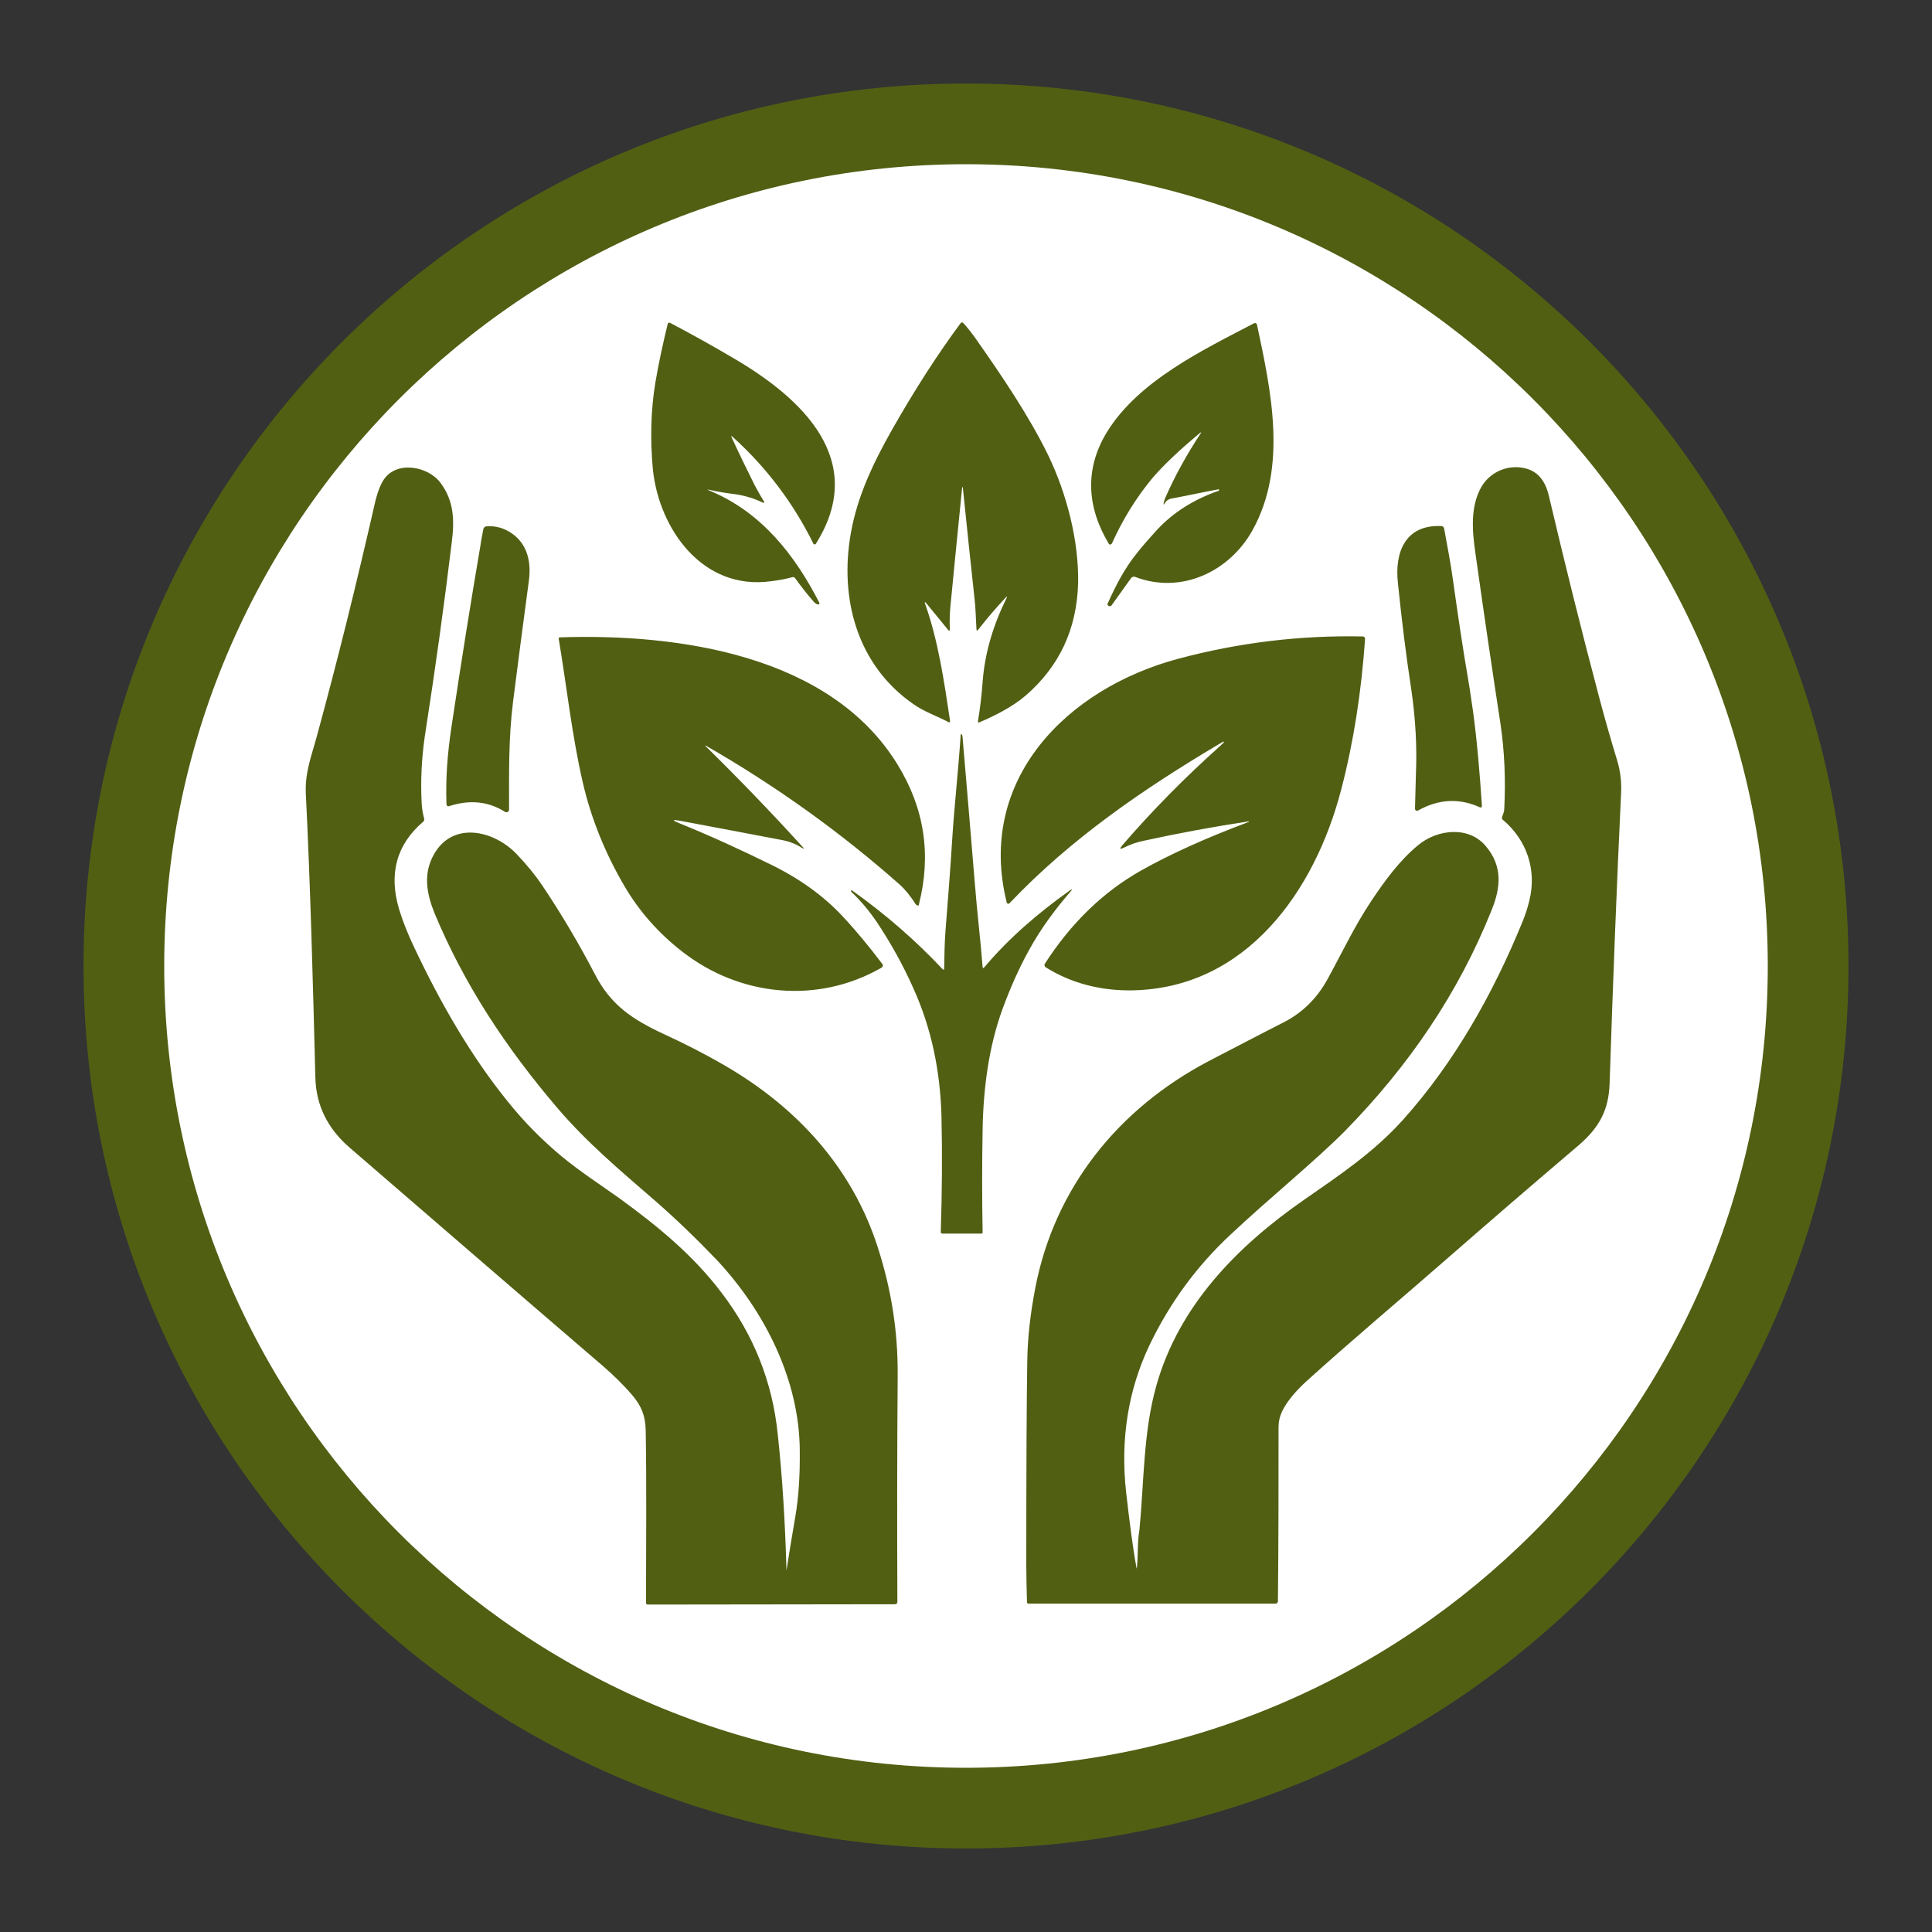
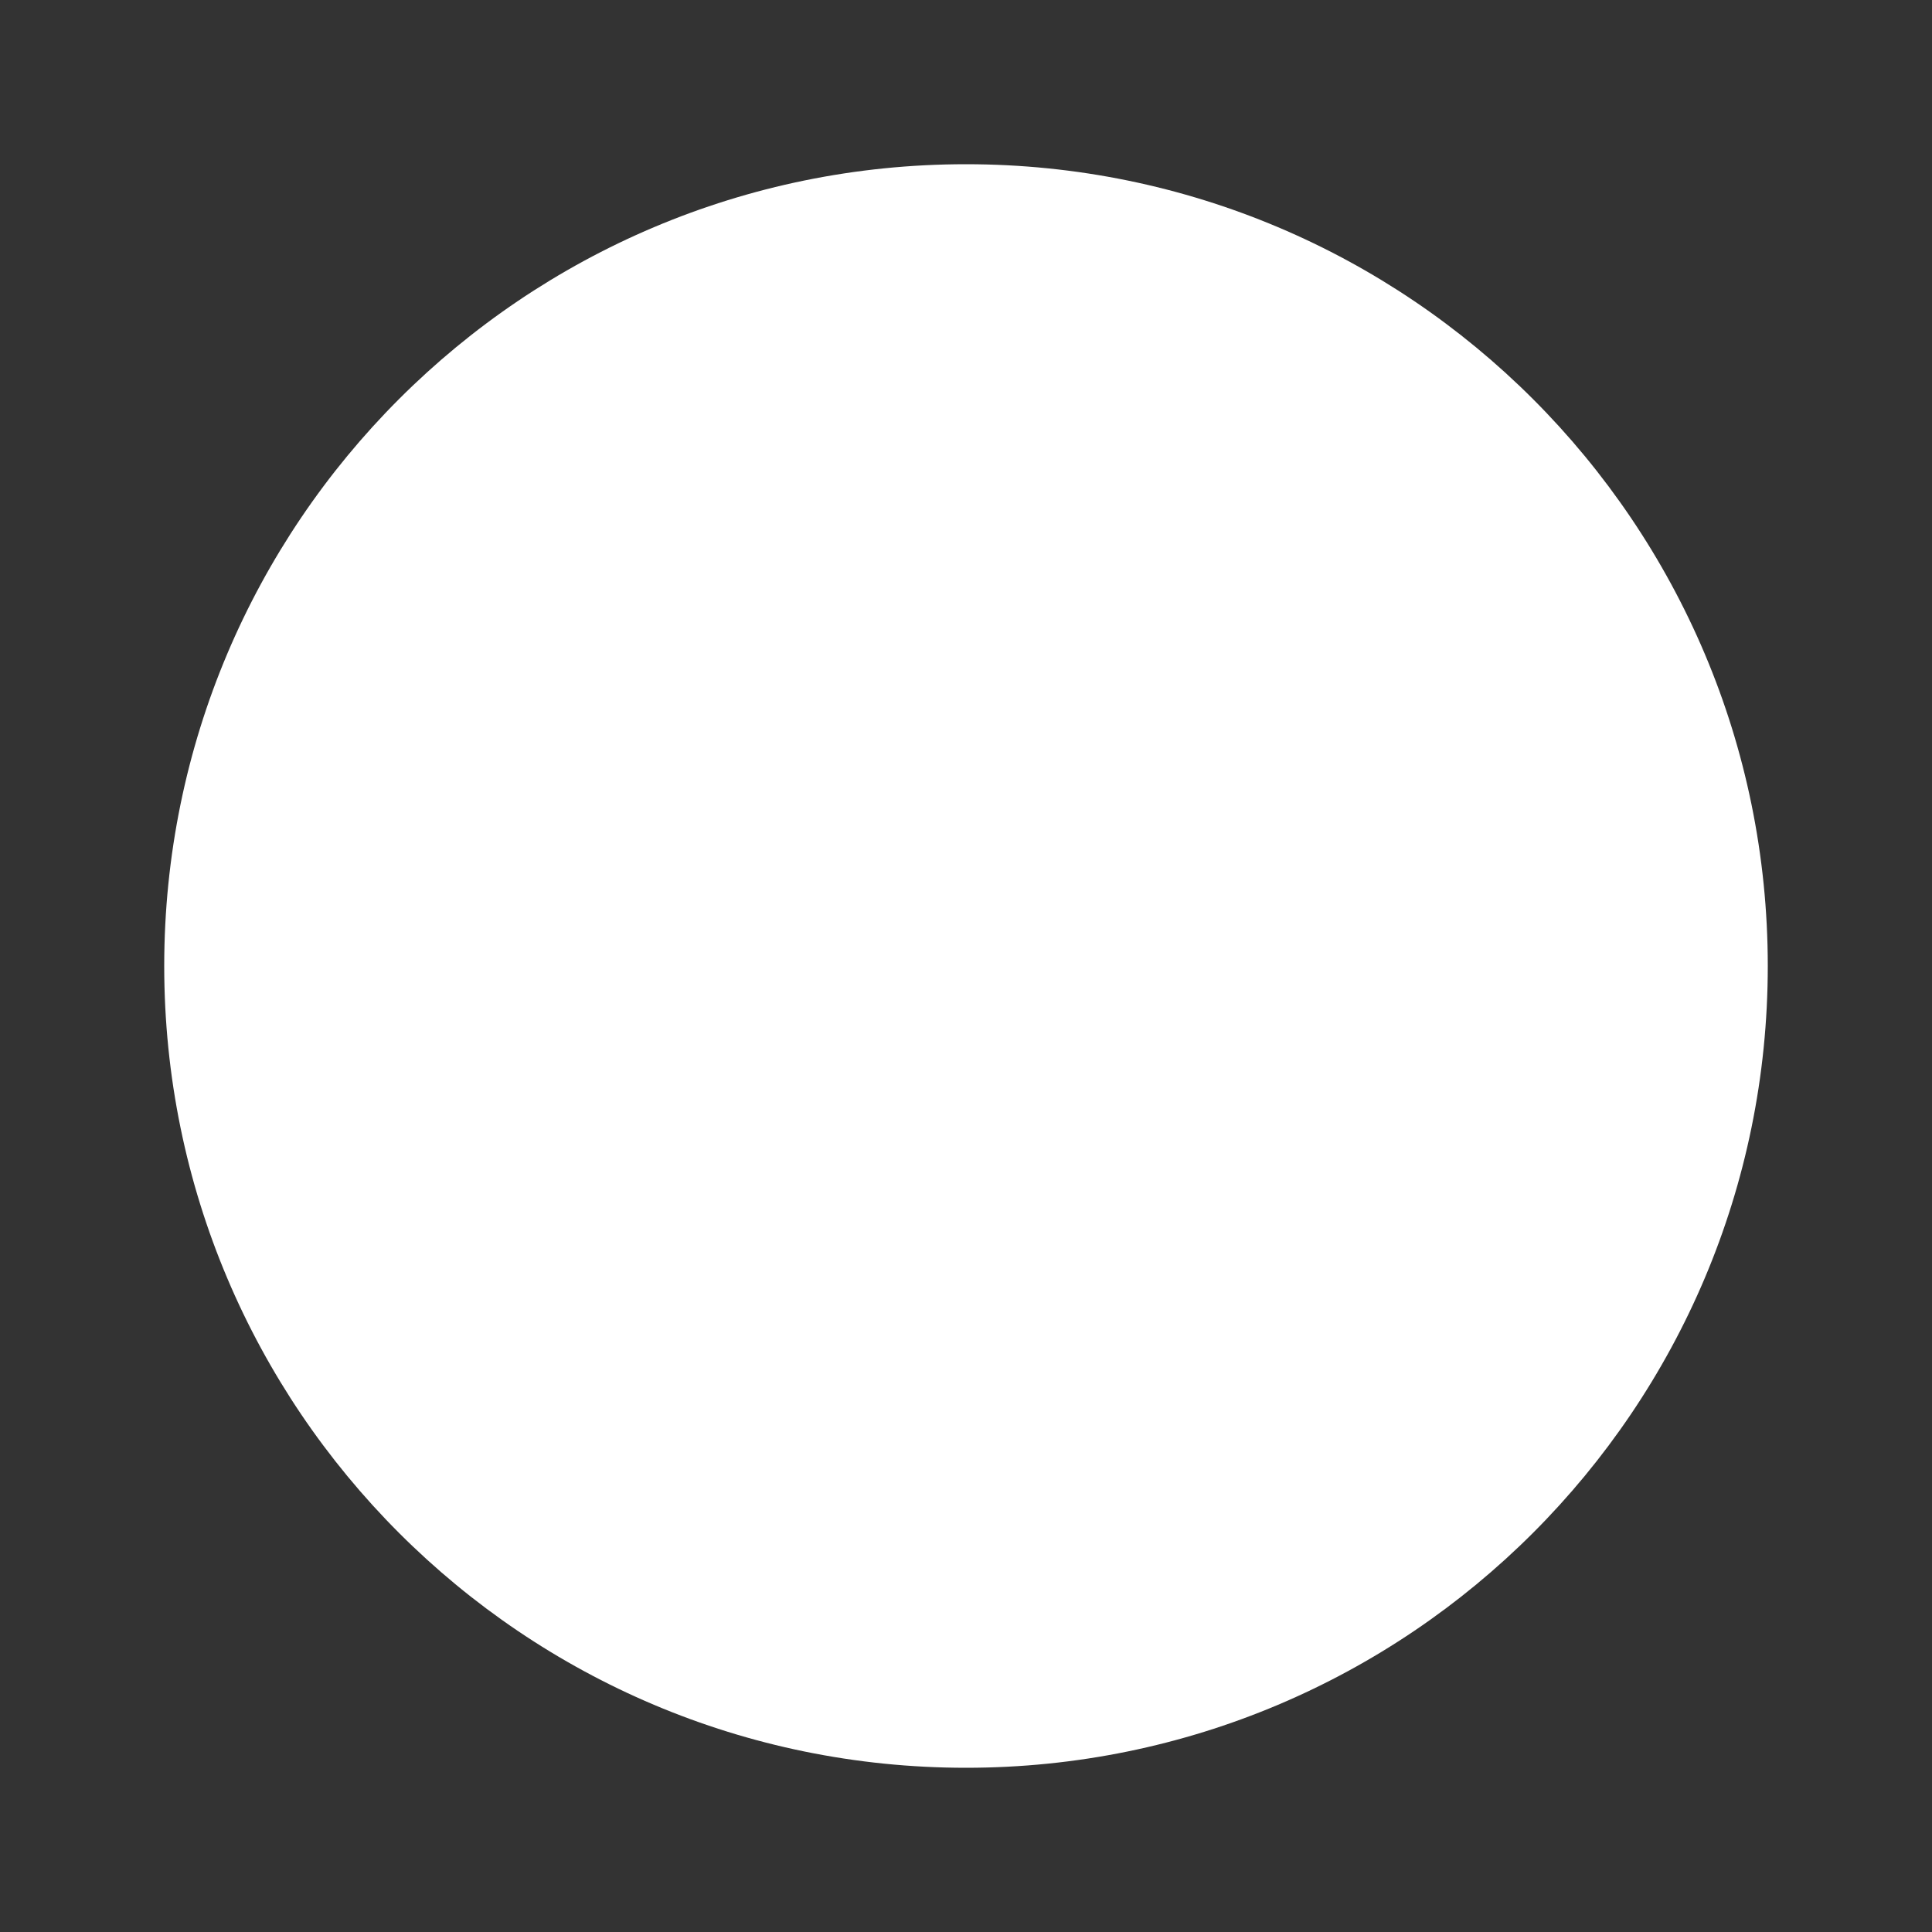
<svg xmlns="http://www.w3.org/2000/svg" version="1.2" preserveAspectRatio="xMidYMid meet" height="100" viewBox="0 0 75 75" zoomAndPan="magnify" width="100">
  <rect x="0" y="0" width="75" height="75" fill="#333333" stroke="none" />
  <defs>
    <clipPath id="cb99a5f9f1">
-       <path d="M 3.242 3.242 L 71.758 3.242 L 71.758 71.758 L 3.242 71.758 Z M 3.242 3.242" />
-     </clipPath>
+       </clipPath>
    <clipPath id="17ba4f02c6">
-       <path d="M 37.5 3.242 C 18.582 3.242 3.242 18.582 3.242 37.5 C 3.242 56.418 18.582 71.758 37.5 71.758 C 56.418 71.758 71.758 56.418 71.758 37.5 C 71.758 18.582 56.418 3.242 37.5 3.242 Z M 37.5 3.242" />
-     </clipPath>
+       </clipPath>
    <clipPath id="745cac1a68">
      <path d="M 6.375 6.375 L 68.625 6.375 L 68.625 68.625 L 6.375 68.625 Z M 6.375 6.375" />
    </clipPath>
    <clipPath id="98ea80d3d1">
      <path d="M 37.5 6.375 C 20.309 6.375 6.375 20.309 6.375 37.5 C 6.375 54.691 20.309 68.625 37.5 68.625 C 54.691 68.625 68.625 54.691 68.625 37.5 C 68.625 20.309 54.691 6.375 37.5 6.375 Z M 37.5 6.375" />
    </clipPath>
    <clipPath id="cff246d718">
-       <path d="M 11.832 12.508 L 63 12.508 L 63 62.289 L 11.832 62.289 Z M 11.832 12.508" />
-     </clipPath>
+       </clipPath>
  </defs>
  <g id="134426af5c">
    <g clip-path="url(#cb99a5f9f1)" clip-rule="nonzero">
      <g clip-path="url(#17ba4f02c6)" clip-rule="nonzero">
-         <path d="M 3.242 3.242 L 71.758 3.242 L 71.758 71.758 L 3.242 71.758 Z M 3.242 3.242" style="stroke:none;fill-rule:nonzero;fill:#515f13;fill-opacity:1;" />
-       </g>
+         </g>
    </g>
    <g clip-path="url(#745cac1a68)" clip-rule="nonzero">
      <g clip-path="url(#98ea80d3d1)" clip-rule="nonzero">
        <path d="M 6.375 6.375 L 68.625 6.375 L 68.625 68.625 L 6.375 68.625 Z M 6.375 6.375" style="stroke:none;fill-rule:nonzero;fill:#ffffff;fill-opacity:1;" />
      </g>
    </g>
    <g clip-path="url(#cff246d718)" clip-rule="nonzero">
-       <path d="M 39.035 23.203 C 38.676 23.586 38.312 24.008 37.977 24.441 C 37.93 24.5 37.906 24.488 37.906 24.418 C 37.879 24.031 37.879 23.621 37.832 23.25 C 37.676 21.828 37.531 20.422 37.387 19.027 C 37.375 18.859 37.352 18.859 37.34 19.027 C 37.184 20.566 37.039 22.07 36.895 23.539 C 36.871 23.805 36.859 24.09 36.871 24.418 C 36.871 24.5 36.848 24.512 36.797 24.441 L 35.969 23.43 C 35.895 23.344 35.883 23.359 35.918 23.453 C 36.426 24.898 36.652 26.449 36.883 28 C 36.883 28.027 36.859 28.051 36.836 28.039 C 36.375 27.797 35.871 27.629 35.449 27.328 C 33.285 25.824 32.574 23.25 33.031 20.688 C 33.285 19.254 33.91 17.945 34.656 16.633 C 35.5 15.152 36.375 13.781 37.293 12.543 C 37.316 12.508 37.375 12.508 37.398 12.543 C 37.555 12.711 37.699 12.902 37.832 13.082 C 38.867 14.551 39.938 16.129 40.695 17.68 C 41.418 19.184 41.887 21.023 41.852 22.648 C 41.801 24.418 41.129 25.859 39.828 26.992 C 39.324 27.426 38.652 27.773 38.023 28.039 C 37.977 28.062 37.953 28.039 37.965 27.988 C 38.051 27.473 38.109 26.98 38.145 26.473 C 38.23 25.332 38.566 24.246 39.07 23.227 C 39.109 23.141 39.098 23.141 39.035 23.203 Z M 28.402 16.98 C 28.375 16.922 28.387 16.91 28.438 16.957 C 29.746 18.137 30.793 19.52 31.578 21.109 C 31.602 21.145 31.648 21.145 31.672 21.109 C 33.73 17.836 31.082 15.441 28.531 13.938 C 27.68 13.434 26.836 12.965 26.008 12.531 C 25.969 12.52 25.934 12.531 25.922 12.566 C 25.73 13.359 25.562 14.129 25.441 14.852 C 25.262 15.934 25.238 17.055 25.344 18.219 C 25.586 20.555 27.293 22.938 29.941 22.562 C 30.219 22.527 30.492 22.48 30.758 22.406 C 30.805 22.395 30.832 22.406 30.867 22.445 C 31.082 22.746 31.312 23.043 31.566 23.332 C 31.613 23.395 31.672 23.441 31.746 23.465 C 31.793 23.477 31.828 23.43 31.805 23.395 C 30.855 21.543 29.566 19.895 27.582 19.062 C 27.426 19.004 27.438 18.992 27.594 19.027 C 27.859 19.086 28.148 19.137 28.449 19.172 C 28.832 19.219 29.23 19.328 29.578 19.496 C 29.676 19.543 29.688 19.52 29.641 19.438 C 29.496 19.207 29.387 19.004 29.289 18.82 C 29.004 18.246 28.703 17.633 28.402 16.98 Z M 46.578 16.812 C 46.641 16.766 46.652 16.777 46.602 16.836 C 46.062 17.656 45.605 18.484 45.23 19.34 C 45.207 19.398 45.184 19.473 45.172 19.531 C 45.16 19.605 45.172 19.605 45.207 19.543 C 45.23 19.508 45.254 19.484 45.281 19.449 C 45.34 19.398 45.41 19.363 45.484 19.352 C 46.086 19.242 46.688 19.109 47.312 18.992 L 47.324 19.016 C 47.324 19.027 47.324 19.039 47.312 19.051 C 46.34 19.387 45.543 19.895 44.918 20.566 C 44.668 20.844 44.402 21.133 44.137 21.469 C 43.645 22.082 43.32 22.719 43.004 23.418 C 42.98 23.465 42.992 23.504 43.043 23.527 C 43.078 23.539 43.125 23.527 43.148 23.504 L 43.906 22.445 C 43.945 22.395 44.004 22.371 44.066 22.395 C 45.855 23.082 47.734 22.191 48.625 20.578 C 49.984 18.125 49.348 15.188 48.793 12.59 C 48.781 12.555 48.73 12.531 48.695 12.543 C 46.688 13.59 44.184 14.793 42.969 16.777 C 42.09 18.219 42.199 19.699 43.043 21.109 C 43.066 21.156 43.137 21.145 43.164 21.098 C 43.582 20.168 44.102 19.328 44.727 18.57 C 45.148 18.078 45.762 17.488 46.578 16.812 Z M 30.531 60.965 C 30.52 60.988 30.52 60.988 30.531 60.965 C 30.48 59.125 30.375 57.355 30.191 55.672 C 29.988 53.664 29.266 51.824 28.004 50.176 C 26.91 48.73 25.551 47.613 24.059 46.527 C 23.301 45.988 22.504 45.469 21.809 44.895 C 21.039 44.254 20.328 43.535 19.703 42.75 C 18.281 40.996 17.078 38.902 16.059 36.734 C 15.816 36.219 15.625 35.738 15.492 35.293 C 15.082 33.922 15.395 32.777 16.43 31.898 C 16.465 31.863 16.477 31.828 16.465 31.777 C 16.418 31.598 16.383 31.406 16.371 31.215 C 16.32 30.301 16.371 29.422 16.488 28.602 C 16.898 25.969 17.246 23.465 17.535 21.07 C 17.645 20.219 17.633 19.461 17.105 18.75 C 16.621 18.09 15.383 17.871 14.891 18.629 C 14.758 18.836 14.637 19.148 14.539 19.594 C 13.844 22.637 13.109 25.621 12.316 28.52 C 12.121 29.266 11.836 29.949 11.871 30.781 C 12.051 34.414 12.148 38.145 12.242 41.824 C 12.266 42.895 12.711 43.809 13.578 44.555 C 16.84 47.371 20.109 50.199 23.418 53.039 C 23.816 53.387 24.203 53.758 24.551 54.168 C 24.898 54.578 25.055 54.961 25.066 55.527 C 25.105 57.766 25.078 60.004 25.078 62.219 C 25.078 62.266 25.105 62.289 25.152 62.289 L 34.742 62.277 C 34.801 62.277 34.836 62.242 34.836 62.18 C 34.824 59.328 34.824 56.406 34.848 53.387 C 34.859 51.668 34.598 50.043 34.078 48.43 C 33.094 45.352 30.965 43.016 28.184 41.391 C 27.402 40.934 26.609 40.527 25.766 40.141 C 24.527 39.562 23.707 39.008 23.094 37.82 C 22.48 36.641 21.809 35.508 21.086 34.426 C 20.773 33.957 20.41 33.523 20.027 33.125 C 19.137 32.223 17.562 31.875 16.84 33.176 C 16.43 33.91 16.551 34.656 16.863 35.438 C 18.008 38.191 19.617 40.645 21.641 43.016 C 22.781 44.352 24.082 45.445 25.418 46.602 C 26.246 47.324 27.055 48.105 27.836 48.922 C 29.711 50.934 31.023 53.578 31.047 56.285 C 31.059 57.285 31 58.137 30.879 58.848 C 30.758 59.559 30.637 60.27 30.531 60.965 Z M 44.137 60.832 C 44.137 60.906 44.125 60.906 44.113 60.832 C 43.969 60.039 43.848 59.078 43.715 57.922 C 43.488 55.852 43.801 53.941 44.629 52.207 C 45.41 50.582 46.445 49.164 47.758 47.938 C 49.215 46.566 51.09 45.039 52.211 43.906 C 54.699 41.367 56.625 38.539 57.91 35.316 C 58.262 34.449 58.332 33.621 57.684 32.852 C 57.023 32.055 55.805 32.188 55.062 32.801 C 54.34 33.391 53.75 34.199 53.23 34.98 C 52.582 35.953 52.09 37 51.535 38.012 C 51.125 38.758 50.551 39.324 49.816 39.695 C 48.891 40.164 47.926 40.672 46.93 41.188 C 43.402 43.039 40.938 46.121 40.191 49.992 C 40 50.98 39.891 51.93 39.879 52.832 C 39.855 54.168 39.84 56.816 39.84 60.773 C 39.84 61.195 39.855 61.664 39.867 62.191 C 39.867 62.23 39.891 62.254 39.926 62.254 L 49.516 62.254 C 49.562 62.254 49.609 62.219 49.609 62.156 C 49.633 59.836 49.633 57.598 49.633 55.418 C 49.633 55.238 49.66 55.082 49.707 54.949 C 49.875 54.469 50.309 54 50.68 53.652 C 52.5 52.004 54.387 50.426 56.227 48.816 C 57.742 47.492 59.43 46.035 61.281 44.461 C 62.098 43.762 62.449 43.074 62.484 42.078 C 62.617 38.07 62.762 34.316 62.93 30.805 C 62.953 30.371 62.906 29.949 62.785 29.543 C 62.52 28.676 62.277 27.82 62.062 27.004 C 61.391 24.477 60.75 21.891 60.125 19.242 C 59.98 18.629 59.668 18.281 59.176 18.172 C 58.512 18.027 57.84 18.328 57.504 18.906 C 57.07 19.676 57.152 20.613 57.273 21.457 C 57.609 23.852 57.938 26.078 58.25 28.109 C 58.406 29.168 58.453 30.277 58.395 31.406 C 58.395 31.516 58.344 31.609 58.309 31.719 C 58.297 31.754 58.309 31.805 58.344 31.828 C 59.27 32.609 59.668 33.777 59.367 34.969 C 59.297 35.258 59.211 35.52 59.102 35.785 C 57.961 38.578 56.457 41.246 54.473 43.461 C 53.34 44.723 52.027 45.602 50.621 46.578 C 48.023 48.383 45.773 50.68 44.895 53.77 C 44.379 55.574 44.414 57.523 44.234 59.379 C 44.148 59.859 44.184 60.34 44.137 60.832 Z M 19.652 20.578 C 19.402 20.457 19.137 20.41 18.871 20.434 C 18.824 20.445 18.777 20.48 18.766 20.531 C 18.727 20.746 18.68 20.953 18.656 21.145 C 18.281 23.332 17.91 25.668 17.535 28.156 C 17.367 29.266 17.297 30.203 17.332 31.227 C 17.332 31.273 17.379 31.309 17.43 31.297 C 18.223 31.035 18.957 31.105 19.605 31.516 C 19.68 31.562 19.762 31.504 19.762 31.43 C 19.762 30.023 19.738 28.652 19.918 27.23 C 20.098 25.801 20.305 24.234 20.531 22.539 C 20.641 21.723 20.426 20.965 19.652 20.578 Z M 57.18 27.594 C 57.117 27.195 57.07 26.809 57.008 26.461 C 56.781 25.148 56.59 23.84 56.406 22.527 C 56.312 21.844 56.18 21.168 56.059 20.508 C 56.047 20.457 56.012 20.434 55.965 20.422 C 54.566 20.352 54.133 21.422 54.266 22.625 C 54.41 24.031 54.578 25.414 54.785 26.762 C 54.953 27.906 55.012 29.012 54.965 30.059 C 54.953 30.492 54.941 30.938 54.93 31.395 C 54.93 31.453 54.988 31.492 55.047 31.465 C 55.844 31.02 56.637 30.973 57.441 31.336 C 57.504 31.359 57.527 31.348 57.527 31.273 C 57.441 29.961 57.336 28.734 57.18 27.594 Z M 47.312 28.891 C 47.566 28.734 47.59 28.758 47.359 28.965 C 46.027 30.156 44.762 31.43 43.559 32.824 C 43.449 32.957 43.477 32.98 43.621 32.91 C 43.883 32.777 44.125 32.695 44.426 32.633 C 45.75 32.344 47.098 32.094 48.469 31.887 C 48.469 31.887 48.48 31.887 48.48 31.887 C 48.48 31.887 48.48 31.898 48.48 31.898 C 48.48 31.898 48.48 31.91 48.469 31.91 C 46.832 32.523 45.438 33.152 44.305 33.789 C 42.836 34.617 41.586 35.82 40.562 37.41 C 40.527 37.457 40.551 37.531 40.602 37.555 C 41.598 38.18 42.766 38.469 43.969 38.445 C 48.383 38.359 51.043 34.594 52.066 30.648 C 52.547 28.809 52.848 26.859 52.992 24.801 C 52.992 24.754 52.957 24.707 52.906 24.707 C 50.477 24.656 48.094 24.945 45.75 25.57 C 41.406 26.727 37.895 30.277 39.082 35.039 C 39.098 35.086 39.156 35.102 39.191 35.062 C 41.574 32.551 44.379 30.637 47.312 28.891 Z M 27.379 28.953 C 27.379 28.953 27.379 28.941 27.379 28.941 C 27.379 28.941 27.391 28.941 27.391 28.941 C 30.156 30.527 32.672 32.344 34.945 34.355 C 35.125 34.523 35.332 34.762 35.535 35.086 C 35.547 35.102 35.559 35.113 35.57 35.125 L 35.617 35.148 C 35.645 35.16 35.668 35.16 35.668 35.125 C 36.16 33.199 35.895 31.395 34.848 29.688 C 32.25 25.438 26.367 24.586 21.734 24.742 C 21.711 24.742 21.688 24.766 21.688 24.789 C 22 26.652 22.203 28.555 22.625 30.383 C 22.949 31.777 23.492 33.125 24.25 34.414 C 24.816 35.375 25.562 36.23 26.5 36.953 C 28.727 38.684 31.734 38.984 34.199 37.578 C 34.285 37.531 34.297 37.469 34.234 37.398 C 33.754 36.762 33.238 36.133 32.684 35.543 C 31.961 34.773 31.047 34.113 29.941 33.57 C 28.773 32.996 27.594 32.453 26.379 31.961 C 26.078 31.84 26.09 31.805 26.402 31.863 C 27.641 32.094 28.953 32.344 30.348 32.609 C 30.613 32.656 30.879 32.754 31.105 32.898 C 31.227 32.969 31.238 32.957 31.145 32.863 C 29.941 31.539 28.688 30.238 27.379 28.953 Z M 38.207 37.555 C 38.168 37.59 38.156 37.59 38.145 37.543 C 38.062 36.461 37.93 35.414 37.844 34.305 C 37.676 32.297 37.52 30.383 37.363 28.578 C 37.363 28.555 37.352 28.531 37.34 28.52 C 37.316 28.484 37.293 28.496 37.293 28.531 C 37.207 29.867 37.051 31.227 36.965 32.574 C 36.895 33.742 36.797 34.93 36.703 36.145 C 36.664 36.629 36.664 37.121 36.652 37.613 C 36.652 37.637 36.617 37.648 36.605 37.637 C 35.547 36.508 34.367 35.484 33.082 34.57 C 33.07 34.559 33.055 34.559 33.043 34.57 C 33.031 34.582 33.031 34.594 33.043 34.617 C 33.418 34.969 33.742 35.363 34.031 35.785 C 34.559 36.578 35.043 37.434 35.449 38.348 C 36.172 39.938 36.496 41.598 36.547 43.293 C 36.582 44.809 36.57 46.324 36.52 47.828 C 36.52 47.863 36.547 47.887 36.582 47.887 L 38.098 47.887 C 38.121 47.887 38.145 47.875 38.145 47.84 C 38.121 46.516 38.121 45.195 38.145 43.871 C 38.168 42.27 38.387 40.621 38.914 39.18 C 39.215 38.359 39.555 37.59 39.949 36.879 C 40.395 36.062 40.949 35.316 41.562 34.605 C 41.645 34.512 41.633 34.5 41.527 34.57 C 40.324 35.426 39.18 36.398 38.207 37.555 Z M 38.207 37.555" style="stroke:none;fill-rule:nonzero;fill:#515f13;fill-opacity:1;" />
-     </g>
+       </g>
  </g>
</svg>